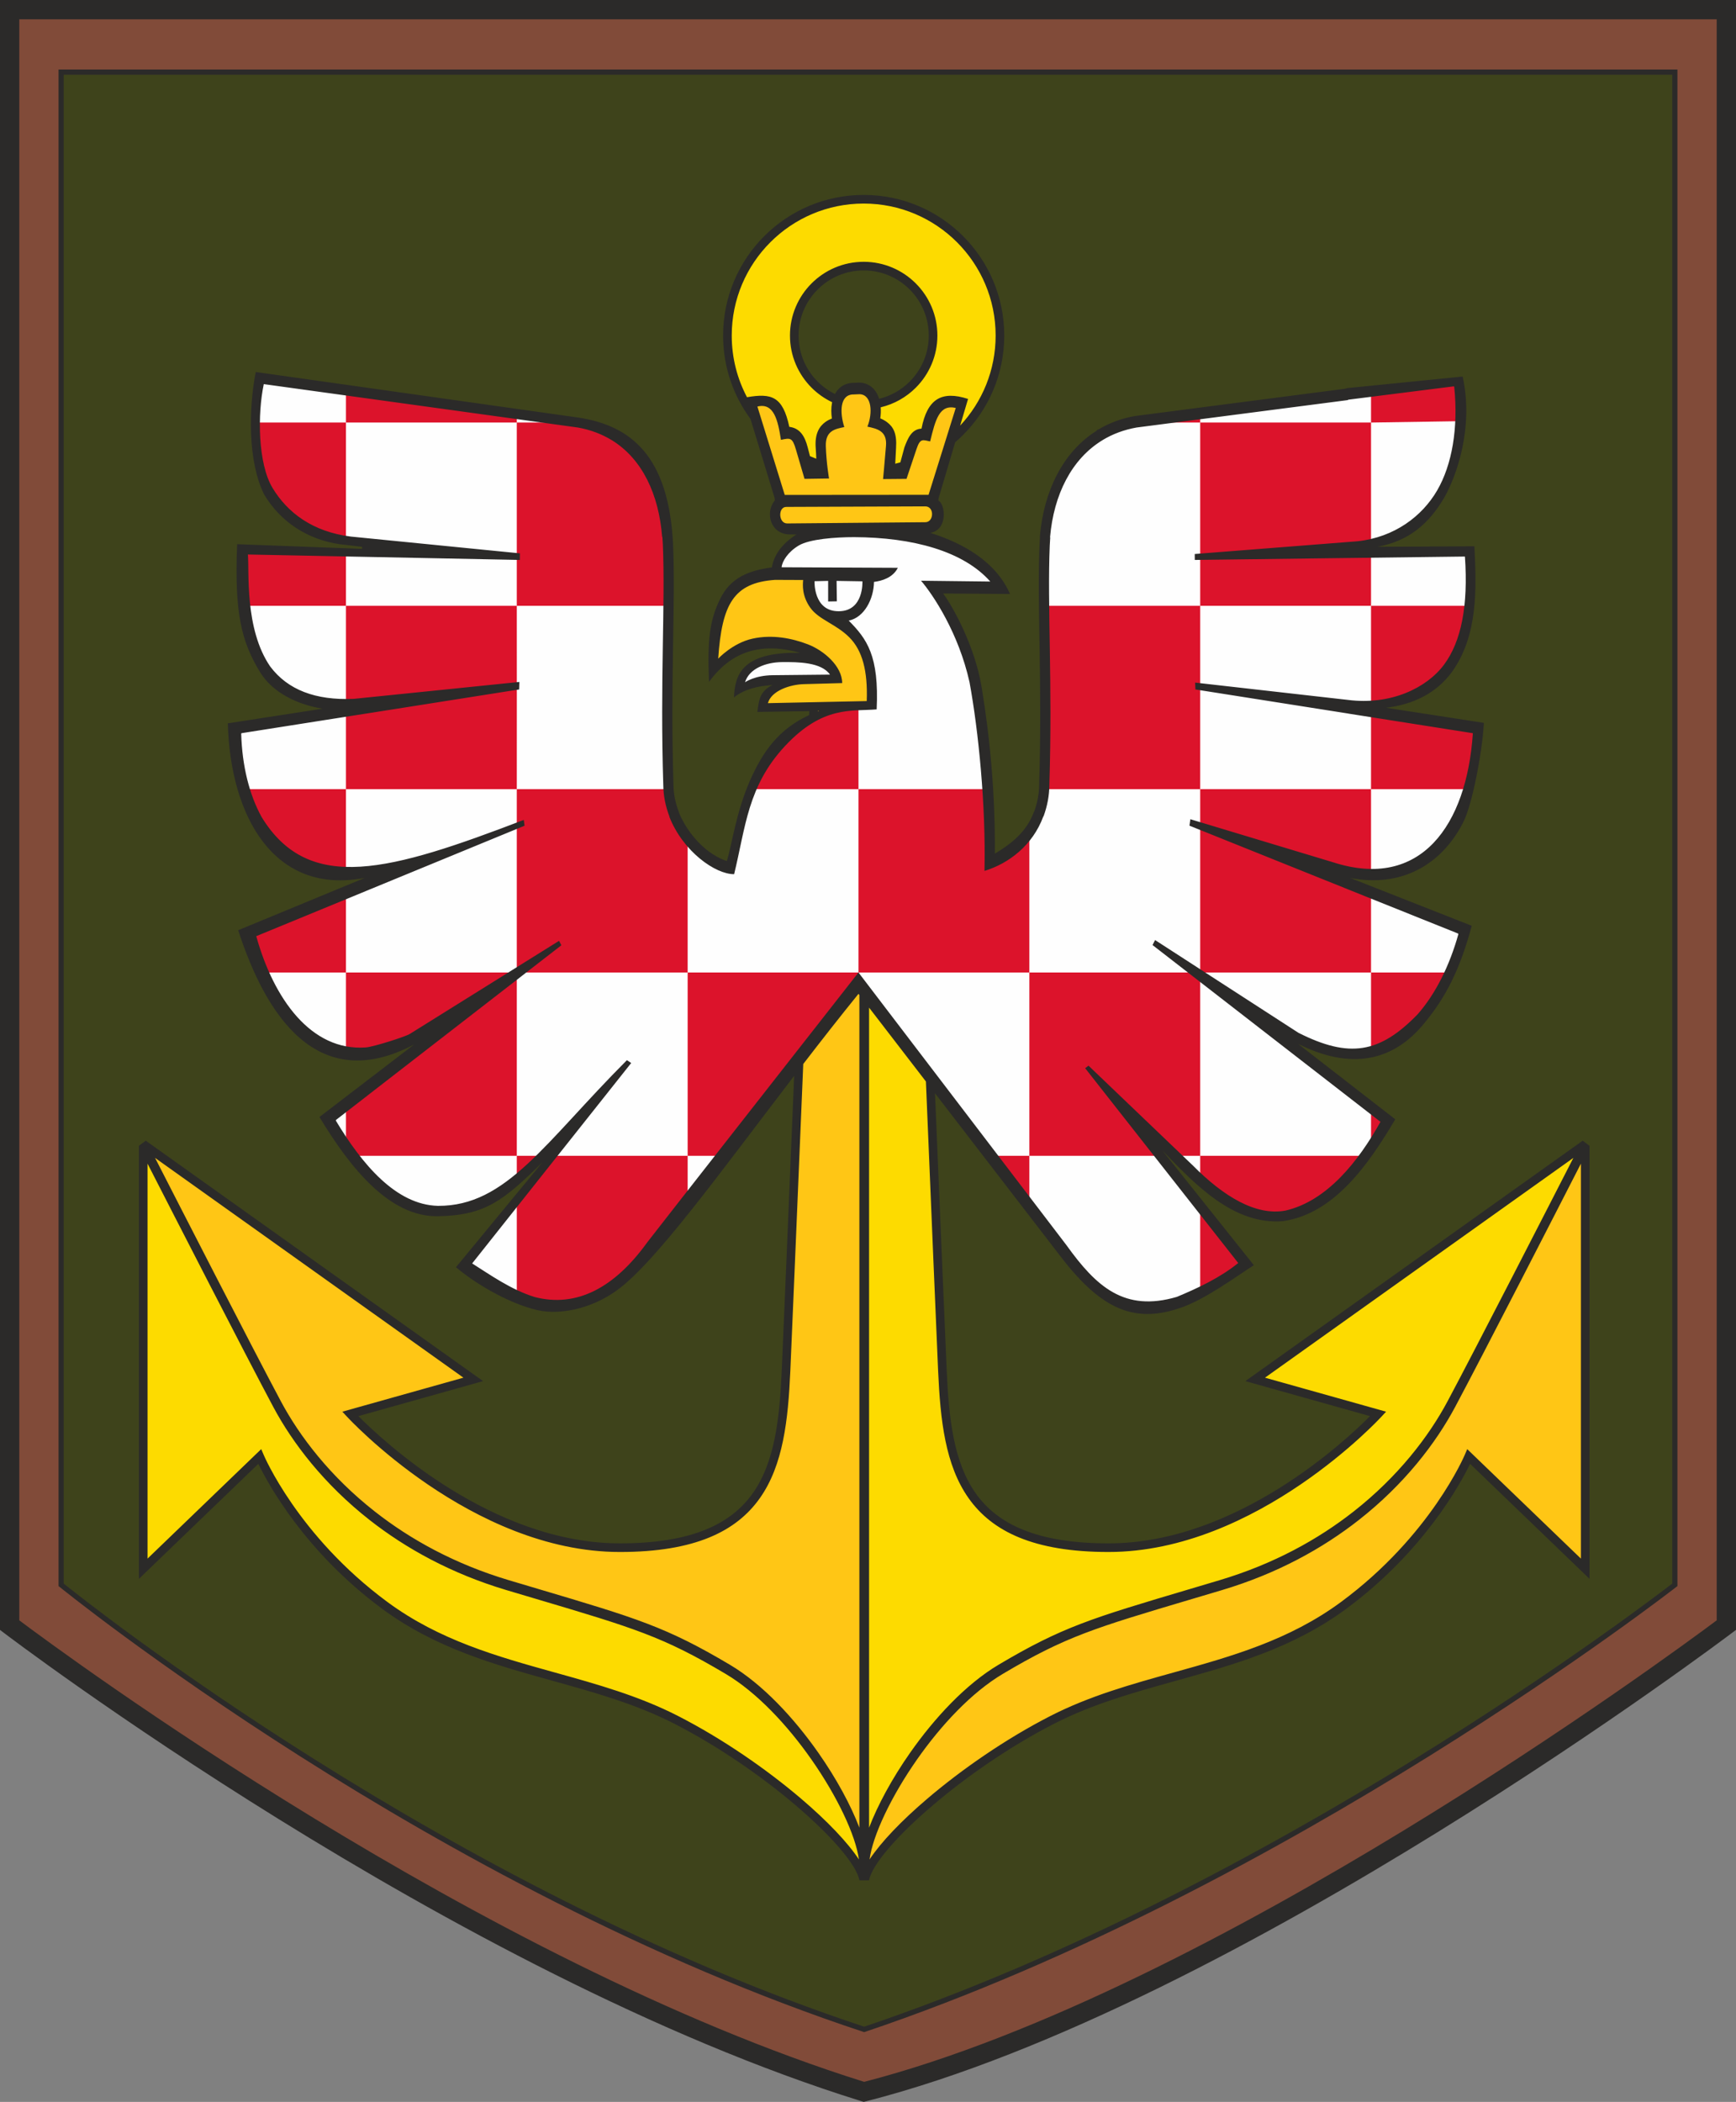
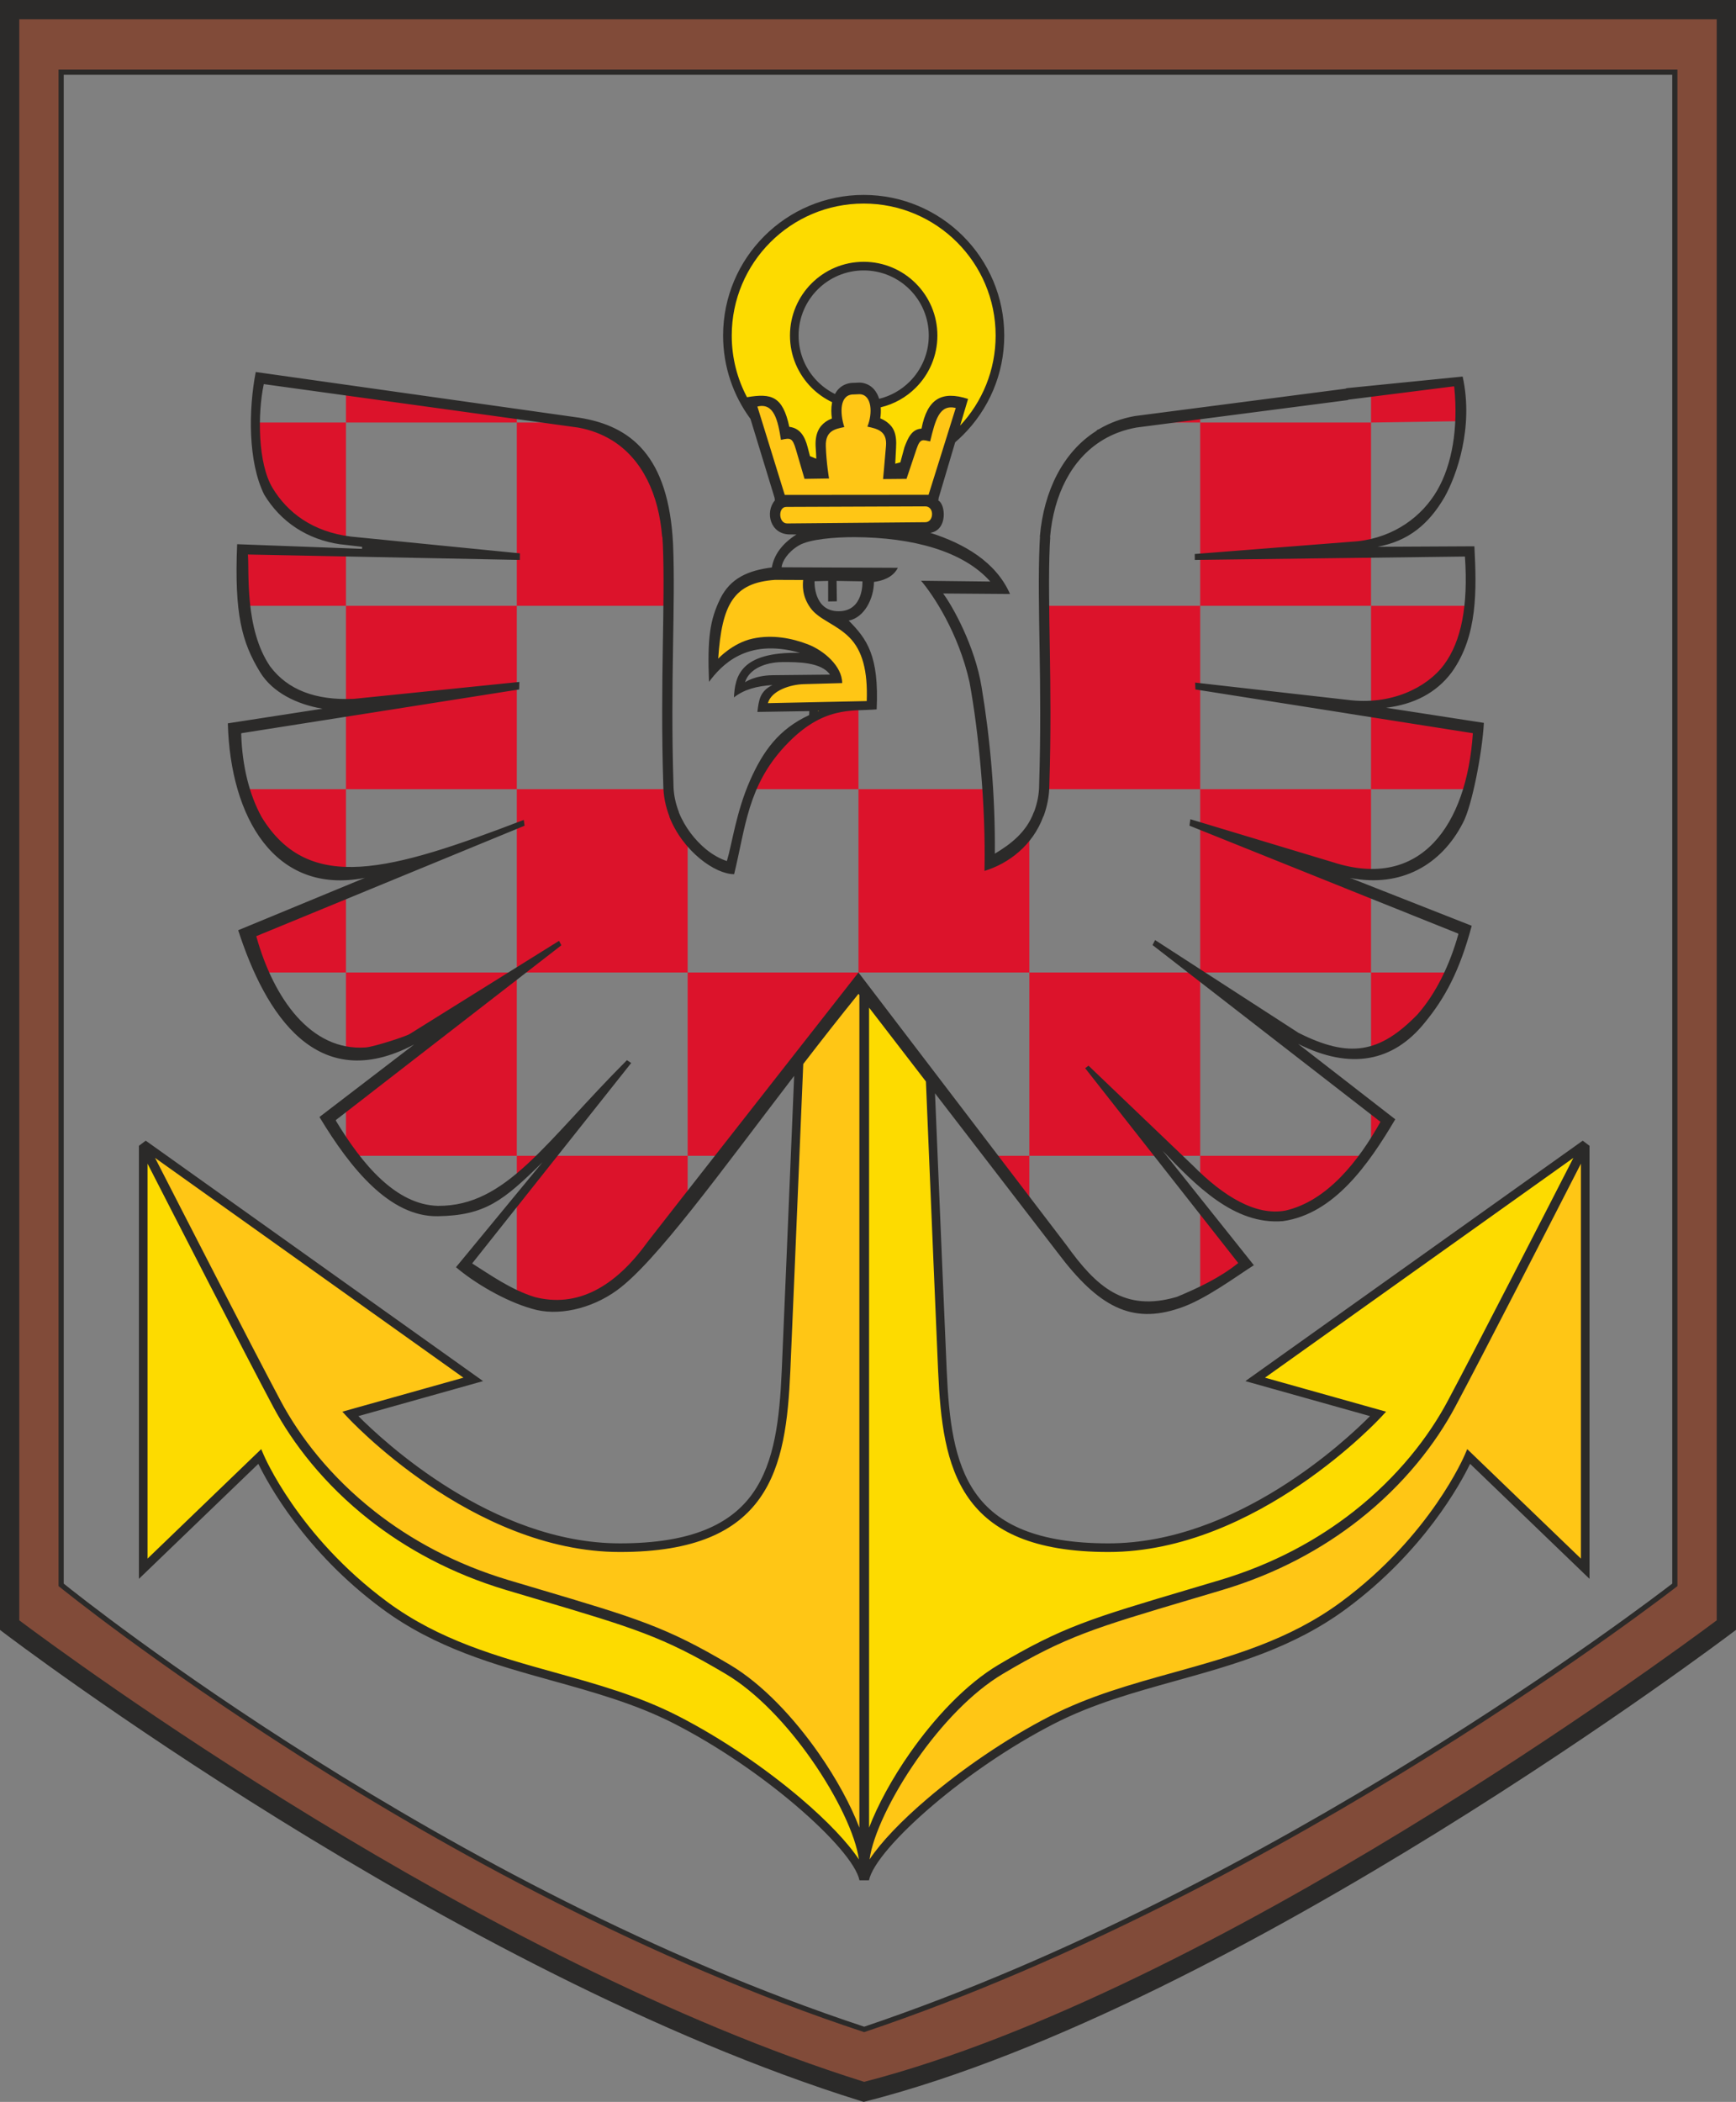
<svg xmlns="http://www.w3.org/2000/svg" xml:space="preserve" width="160.601mm" height="194.383mm" version="1.1" style="shape-rendering:geometricPrecision; text-rendering:geometricPrecision; image-rendering:optimizeQuality; fill-rule:evenodd; clip-rule:evenodd" viewBox="0 0 16060.14 19438.31">
  <rect x="0" y="0" width="16060.14" height="19438.31" fill="#808080" stroke="none" />
  <defs>
    <style type="text/css">
   
    .fil2 {fill:#FEFEFE;fill-rule:nonzero}
    .fil6 {fill:#2B2A29;fill-rule:nonzero}
    .fil5 {fill:#FDDB00;fill-rule:nonzero}
    .fil4 {fill:#FFC615;fill-rule:nonzero}
    .fil3 {fill:#DC132B;fill-rule:nonzero}
    .fil1 {fill:#814B39;fill-rule:nonzero}
    .fil0 {fill:#3E431B;fill-rule:nonzero}
   
  </style>
  </defs>
  <g id="Kresba">
    <g id="_153._x0020_žpr">
-       <path id="zelená_x0020_5747" class="fil0" d="M7990.02 19062.98c2933.27,-1077.13 5485.23,-2535.57 7769.39,-4261.81l-40.01 -14408.67 -7742.61 -20.02 -7622.88 -19.82 0 14482.61c2298.19,1708.45 4801.66,3168.41 7636.11,4227.71z" />
      <path id="hnědá_x0020_4705" class="fil1" d="M7994.83 18767.96c3911.99,-1317.46 7499.52,-4111.51 7499.52,-4111.51l0 -13989.64 -14928.79 0 0 13989.64c0,0 3439.77,2794.05 7429.27,4111.51zm-7905.59 -3738.86l0 -14939.86 15881.66 0 0 14939.86c0,0 -4635.72,3368.2 -7978.4,4316.6 -3548.65,-1159.89 -7903.26,-4316.6 -7903.26,-4316.6z" />
-       <path id="Bílá" class="fil2" d="M7941.82 9091.09l-1910.21 2438.5c-303.02,420.82 -694.86,621.26 -1084.08,521.17 -220.98,-68 -474.79,-252.59 -632.22,-351.5l749.95 -959.51 -48.45 -51.01c-325.02,338 -613.19,518.32 -986.74,515.91 -388.54,-9.83 -741.12,-453.43 -983.14,-855.7 -1.59,-2.33 729.27,-560.95 919.76,-734.43l-39.2 -59.72c-62.79,34.86 -374.11,172.71 -565.14,191.75 -252.01,17.47 -480,-113.54 -649.22,-301.65 -207.07,-230.73 -401.14,-720.66 -422.21,-807.77l1277.15 -549.06 -6.2 -40.43c-542.65,110.56 -915.55,-19.75 -1180.5,-451.88 -114.81,-207.92 -197.66,-555 -206.8,-853.03l1051.63 -193.73c-344.26,-28.34 -610.12,-140.44 -772.02,-357.1 -238.25,-347.84 -193.66,-947.6 -207.71,-1101.45l1171 13.81 3 -81.36 -194.11 -21.04c-351.45,-44.09 -608.2,-251.74 -746.54,-479.62 -138.28,-228.13 -129.47,-740.17 -71.13,-1014.85l2968.28 405.6c170.52,23.29 239.3,54.24 411.78,172.14 172.49,117.89 375.49,509.97 388.66,942.98 23.55,555.25 -34.54,1263.35 -4.18,2224.63 -6.73,217.79 105.77,422.74 304.88,627.17 111.73,92.1 197.74,157.26 284.5,156.92 106.34,-435.14 97.32,-785.85 443.53,-1157.08 351.77,-377.13 631.57,-347.14 859.2,-366.94 23.35,-496.37 -142.74,-629.38 -311.4,-799.85 -245.42,15.09 -314.26,-319.55 -267.9,-411.55l-302.75 -2.36c4.49,-54.24 44.06,-235.25 169.25,-291.29 100.47,-59.82 416.01,-114.34 589.31,-114.34 542.95,2.16 1132.98,190.99 1312.05,550.9l-603.26 -2.19c112.22,131.37 256.98,387.53 358.32,842.63 83.21,451.92 165.08,1075.41 151.52,1677.94 341.88,-106.3 504.04,-443.16 508.36,-694.97 23.92,-762.29 -17.95,-1530.16 5.87,-2295.25 34.28,-391.97 203.63,-769.96 490.75,-944.27 71.97,-51.01 288.77,-119.65 316.79,-124.67l1988.77 -257.57 1011.35 -110.65c96.84,439.02 -70.36,892.51 -149.82,1029.24 -138.11,237.69 -368.98,432.21 -712,470.09l33.04 72.71 943.37 2.48c-0.99,161.29 54.95,732.12 -192.3,1055.46 -161.16,215.8 -390.1,339.93 -774.27,360.26l-6.24 45.03 1046.69 170.03c-11.54,259.99 -106.19,1603.33 -1305.63,1291.2l-2.24 84.75 1178.64 494.71c-78.88,282.54 -228.02,618.46 -399.51,811.97 -349.1,358 -651.01,426.64 -1122,188.93l-143.58 -69.32 -23.41 46.25 981.58 781.56c-201.34,361.02 -560.77,777.39 -949.31,865.01 -269.72,48.35 -567.3,-106.12 -853.59,-394.9l-316.08 -294.96 -57.49 41.9 858.85 1096.96c-166.32,134.94 -429.49,279.39 -626.85,361.67 -486.03,142.61 -771.84,-96.74 -1047.72,-480.46l-1900.68 -2474.8zm-196.5 -2809.69c-48.93,-104.51 -126.95,-207.03 -432.12,-201.61 -276.97,4.94 -424.96,56.39 -464,283.04 129.39,-77.74 333.03,-91.98 896.12,-81.43z" />
      <g>
        <path id="červená_x0020_1795" class="fil3" d="M6361.57 10688.74l-1256.03 0 -324.55 411 0 888.17c53.74,25.3 108.73,47.9 166.54,62.85 443.67,114.75 804.05,-150.31 1084.08,-521.17 95.81,-126.9 191.67,-231.54 329.96,-409.67l0 -431.18zm4741.74 473.09l0 797.21c124.79,-60.68 307.95,-188.51 413.76,-274.36l-413.76 -522.85zm1580.42 -913.04l0 359.26c30.71,-48.73 123.31,-188.29 150.96,-237.38l-150.96 -121.88zm-7902.74 439.95l0 216.64c58.55,-49.08 175.84,-158.09 235.82,-216.64l-235.82 0zm-835.01 -1049.61l-745.37 581.77 0 376.78 66.02 91.06 1514.36 0 0 -1695.18 -1580.38 0 0 742.41c57.83,11.07 126.42,13.67 189.41,9.02 157.42,3.69 341.86,-99.21 499.13,-186.57l56.83 80.71zm-745.37 -1382.41l-910.75 372.04c0,37.42 118.37,316.08 140.24,364.8l770.51 0 0 -736.84zm9483.12 736.84l0 733.88c143.85,-42.09 301.38,-142.26 450.06,-294.67 97.26,-109.81 209.56,-293.02 277.87,-439.21l-727.93 0zm-320.76 -876.99l2.24 -84.75c125.98,40.68 211.05,58.77 318.52,59.62l0 -793.22 -1580.42 0c0,563.17 0,741.75 0,1695.34l1580.42 0 0 -742.69 -320.76 -134.3zm-9162.36 -818.35l-934.27 0c28.95,93.53 71.59,218.85 115.03,297.54 193.58,315.74 488.53,470.61 819.24,480.93l0 -778.47zm6322.16 3390.52l-343.76 0 343.76 446.58 0 -446.58zm1580.54 0l0 219.32c265.57,249.5 533.25,372.2 782.07,327.62 274.3,-62.14 566.59,-305.43 746.48,-546.94l-1528.55 0zm-1580.54 -1695.18l0 1695.18 1217.84 0c-111.24,-176.09 -39.86,-148.5 141.57,0l221.13 0 0 -1695.18 -1580.54 0zm-1580.76 -1695.34l0 -768.51c-190.45,8.75 -456.63,50.45 -725.44,338.65 -122.57,131.54 -197.4,294.43 -256.28,429.86l981.72 0zm0 1695.34l1580.76 0 0 -1292.67c-111.9,137.95 -210.44,215.61 -362.29,261.81 5.73,-244.69 -5.08,-412.47 -22.21,-664.48l-1196.26 0 0 1695.34zm-1222.43 1695.18l457.09 -613.26 765.15 -984.39 0.19 -97.53 -1580.44 0 0 1695.18 192.43 0 165.58 0zm-1938.59 -3390.52c0,479.48 0,1048.77 0,1695.34l1580.58 0 0 -1228.84c-116.22,-133.03 -168.57,-291.37 -179,-466.5l-1401.58 0zm0 -1695.49l-1580.38 0c0,602.76 0,1108.72 0,1695.49l1580.38 0c0.78,-565.24 0,-1130.28 0,-1695.49zm7902.74 1695.49l902.14 0c14.91,-48.64 109.57,-557.6 84.97,-557.6l-987.11 -167.78 0 725.38zm-1580.42 -1695.49l-1439.4 0c6.08,552.18 16.39,1137.06 4.29,1695.49l1435.11 0c0,-662.75 0,-1067.15 0,-1695.49zm1580.42 0l0 921.22c299.29,-18.4 576.36,-164.63 707.57,-340.07 101,-135.46 180.2,-353.27 205.23,-581.15l-912.8 0zm0 -1695.16l-1580.42 0c0,2187.61 0,469.63 0,1695.16l1580.42 0c0,-581.44 0,-1064.5 0,-1695.16zm-9483.12 0l-832.4 0c-2.51,224.35 30.83,481.91 118.63,626.68 132.44,218.23 386.98,407.54 713.77,460.54l0 -1087.22zm0 1695.16l0 -494.07 -954.14 -18.21c7.48,80.87 -0.5,304.02 23.62,512.28l930.52 0zm1580.38 -1695.16c0,610.24 0,1134.82 0,1695.16l1400.26 0c2.34,-205.43 3.48,-401.14 -3.84,-574.62 -17.44,-380.79 -172.37,-747.22 -309.81,-874.31 -137.43,-127.09 -244.75,-199.67 -521.4,-246.23l-565.21 0zm-1580.38 -298.73l0 298.73 1580.38 0 0 -73.47 -1580.38 -225.26zm7902.7 298.73l0 -80.42 -411.15 52.56 -1.14 27.86 412.29 0zm1580.42 -285.75l0 285.75 825.99 -12.68c5.56,-104.92 -2.25,-244.56 -13.55,-358.62 -2.01,-11.99 -743.35,81.13 -812.44,85.55z" />
      </g>
      <path id="žlutá_x0020_123" class="fil4" d="M14665.18 10596.3c0,0 -918.09,1796 -1237.4,2394.6 -319.14,598.79 -997.7,1336.99 -2135.11,1676.28 -1137.58,339.29 -1396.91,399.03 -2035.29,778.32 -638.62,378.89 -1237.24,1376.77 -1257.2,1796l39.97 37.32c183.85,-341.75 923.75,-979.36 1696.04,-1374.64 858.11,-438.88 1855.81,-438.88 2693.89,-1057.46 838.13,-618.64 1157.44,-1376.77 1157.44,-1376.77l1077.66 1037.48 0 -3911.13zm-7510.04 -5291.81l325.09 11.56c-3.57,44.27 -13.46,182.28 66.5,294.33 78.32,109.59 235.25,139.99 357.87,262.39 122.63,122.12 162.38,363.62 152.23,640.76l-66.64 4.5c-136.23,8.21 -290.1,16.19 -465.26,108.46l4.17 -100.42 -467.23 11.11c-2.27,-153.64 197.73,-255.59 322.12,-258.42 124.39,-2.84 298.92,-17.13 350.84,-18.7 -0.5,-157.95 -134.83,-205.54 -280.14,-261.41 -146.86,-56.39 -308.3,-85.59 -492.83,-44.55 -183.63,40.85 -358.57,228.38 -358.57,228.38 7.81,-656.67 169.21,-851.26 551.85,-877.99zm238.22 4486.74c-55.16,1322.83 -105.7,2528.28 -121.52,2885.2 -40.02,898.27 -179.77,1636.43 -1536.73,1636.43 -1356.9,0 -2494.38,-1237 -2494.38,-1237l1137.48 -319.31 -3053.04 -2175.25c0,0 917.91,1796.02 1237.22,2394.62 319.25,598.78 997.65,1336.94 2135.06,1676.22 1137.47,339.29 1396.97,399.09 2035.53,778.16 638.61,379.28 1237.23,1377.15 1257.21,1796l0 -8072.23 -48.37 -62.98 -548.46 700.14zm1226.32 -5149.34c66.91,36.24 53.99,229.49 -23.75,227.48l-1349.18 18.14c-84.71,1.66 -91.86,-229.42 -16.85,-242.79l-273.23 -914.21c203.19,-91.92 275.68,95.15 303.74,276.45 86.92,-18.9 108.48,-9.41 141.48,103.23l68.71 213.84 128.9 4.52c0,0 5.47,-74.31 0.65,-230.69 -4.47,-145.11 70.9,-170.57 152.44,-188.04 -42.84,-134.22 13.54,-311.87 144.51,-309.57l52.33 -2.3c116.89,1.97 188.45,183.23 138.52,305.3 94.02,19.81 164.77,52.17 153.54,188.53 -13.96,170.07 -3.32,268.57 -3.32,268.57l119.94 -9.7 69.12 -208.25c34.27,-102.82 78.65,-147.14 147.37,-133.05 49.09,-202.24 112.31,-345.94 316.22,-272.47l-271.14 905.01z" />
      <path id="žlutá_x0020_108" class="fil5" d="M8092.55 3736.98c305.8,-49.04 539.59,-314.2 539.59,-633.8 0,-354.65 -287.53,-642.19 -641.95,-642.19 -354.67,0 -642.15,287.54 -642.15,642.19 0,273.42 171.1,506.99 412.13,599.5 -25.55,61.07 -29.14,139.6 -7.58,207.14 -81.54,17.47 -156.91,42.93 -152.44,188.04 3.17,102.93 1.89,170.29 0.64,204.32 -54.18,-17.58 -106.8,-38.63 -157.48,-63.08l-41.42 -128.91c-33,-112.64 -54.56,-122.13 -141.48,-103.23 -28.06,-181.3 -100.55,-368.37 -303.74,-276.45l46.98 157.26c-171.52,-215.31 -274.08,-487.96 -274.08,-784.59 0,-696.27 564.39,-1260.59 1260.62,-1260.59 696.03,0 1260.55,564.32 1260.55,1260.59 0,393.2 -180.17,744.35 -462.41,975.48l102.49 -341.78c-203.91,-73.47 -267.13,70.23 -316.22,272.47 -68.72,-14.09 -113.1,30.23 -147.37,133.05l-53.68 161.72c-44.65,14.23 -90.36,26.05 -137.01,35.3 -2.32,-37.34 -5.25,-123.38 4.95,-247.64 11.23,-136.36 -59.52,-168.72 -153.54,-188.53 20.82,-50.9 20.51,-112.08 4.6,-166.27zm511.05 6215.79c52.52,1258.36 99.68,2381.35 114.92,2723.66 39.82,898.27 179.54,1636.43 1536.49,1636.43 1356.97,0 2494.38,-1237 2494.38,-1237l-1137.41 -319.31 3053.2 -2175.25c0,0 -918.09,1796.02 -1237.4,2394.62 -319.14,598.78 -997.7,1336.94 -2135.11,1676.22 -1137.58,339.29 -1396.91,399.09 -2035.29,778.16 -638.62,379.28 -1237.24,1377.15 -1257.2,1796l0 -8059.22 603.42 785.69zm-7278.43 643.53c0,0 917.91,1796 1237.22,2394.6 319.25,598.79 997.65,1336.99 2135.06,1676.28 1137.47,339.29 1396.97,399.03 2035.53,778.32 638.61,378.89 1237.23,1376.77 1257.21,1796l-43.76 30.48c-190.05,-343.34 -925.24,-975.13 -1692.28,-1367.8 -858.33,-438.88 -1855.98,-438.88 -2694.11,-1057.46 -838.13,-618.64 -1157.38,-1376.77 -1157.38,-1376.77l-1077.49 1037.48 0 -3911.13z" />
      <path id="černá" class="fil6" d="M-0 15029.1l0 -15029.1 16060.14 0 0 15073.19 -35.91 27.02c-13.2,9.93 -4565.35,3451.38 -8009.77,4331.94l-24.13 6.16 -24.32 -7.56c-3790.34,-1179.72 -7918.46,-4321.47 -7930.45,-4330.54l-35.56 -26.91 0 -44.2zm7994.86 3713.64c3797.65,-1280.94 7277.37,-3944.87 7475.57,-4097.93l0 -13954.08 -14880.95 0 0 13954.37c190.32,153.12 3532.77,2816.78 7405.38,4097.64zm7514.07 -4067.42c-10.41,8.06 -3590.66,2796.49 -7506.53,4115.25l-7.6 2.55 -7.45 -2.45c-3993.54,-1318.79 -7426.75,-4107.57 -7436.74,-4115.63l-8.97 -7.24 0 -14024.91 14976.63 0 0 14025.19 -9.34 7.24zm-15330.45 -14496.84l0 14806.31c405.06,303.83 4259.56,3153.6 7816.09,4268.07 3236.44,-837.38 7458.9,-3948.37 7887.09,-4267.96l0 -14806.42 -15703.18 0zm12291.78 7940c0.74,0 1.82,0.74 2.5,0.74 -5.68,0.34 -11.07,0.92 -11.59,0.92 -0.74,0.16 2.34,-1.08 9.09,-1.66zm-4337.05 -4430.33c108.79,-26.51 206.01,-82.61 282.66,-159.27 108.96,-108.96 176.38,-259.49 176.38,-425.7 0,-166.4 -67.41,-317.03 -176.35,-426.01 -108.87,-108.92 -259.41,-176.29 -425.71,-176.29 -166.32,0 -316.89,67.42 -425.87,176.4 -108.98,108.99 -176.39,259.58 -176.39,425.9 0,166.33 67.37,316.87 176.27,425.73 46.56,46.55 100.73,85.51 160.49,114.88 9.57,-17.93 21.59,-34.88 36.52,-49.81 36.77,-36.59 88.13,-54.42 138.62,-53.56l0.58 0 51.75 -2.27c49.99,0.85 100.1,23.88 133.3,61.91 22.91,26.23 38.08,56.88 47.75,88.09zm-435.14 31.27c-70.9,-33.68 -135.09,-79.25 -189.97,-134.11 -123.54,-123.5 -199.95,-293.99 -199.95,-482.13 0,-188.33 76.35,-358.87 199.77,-482.3 123.43,-123.43 293.94,-199.78 482.27,-199.78 188.12,0 358.62,76.42 482.11,199.97 123.39,123.43 199.73,293.91 199.73,482.11 0,188.22 -76.35,358.69 -199.76,482.1 -87.88,87.88 -199.65,151.91 -324.69,181.48 2.63,34.43 0.96,68.78 -3.91,102.26 20.9,8.74 41.78,19.42 62.83,35.3 56.91,43.59 92.09,101.58 82.96,239.7 -3.62,54.35 -4.3,102.42 -7.51,144.56 16,-3.93 31.87,-8.18 47.61,-12.73l37.19 -138.07c33.02,-88.87 68.71,-169.17 158.32,-173.82 53.34,-275.38 185.95,-353.57 430.64,-274.71l-73.27 246.75c203.7,-218.08 328.41,-510.9 328.41,-832.82 0,-337.1 -136.65,-642.26 -357.52,-863.14 -220.91,-220.92 -526.11,-357.56 -863.14,-357.56 -337.11,0 -642.31,136.63 -863.21,357.52 -220.89,220.88 -357.52,526.06 -357.52,863.18 0,205.96 51.04,400 141.15,570.19 226.07,-38.42 330.61,-9.93 391.36,273.97 99.25,12.31 143.68,87.45 169.72,188.11l21.4 82.76c19.22,8.58 38.71,16.68 58.44,24.28 -0.92,-25.17 -1.72,-54.75 -5.22,-99.88 -10.15,-131.55 33.38,-200.44 91.36,-241.46 19.98,-14.14 39.27,-23.39 58.17,-30.87 -6.42,-47.16 -8,-95.5 1.08,-144.93l1.15 -5.93zm6927.22 7042.06c-225.83,441.13 -898.38,1753.08 -1162.45,2248.12 -179.37,336.55 -470.61,716.4 -890.69,1046.21 -336.83,264.44 -756.61,496.97 -1268.11,649.55l-266.94 79.34c-912.79,270.97 -1178.37,349.83 -1759.46,695.08 -289.94,172.02 -572.24,474.96 -794.18,792 -240.06,342.96 -408.62,700.15 -439.07,924.2 103.98,-157.74 294.57,-357.75 536.66,-563.71 316.28,-269.07 722.07,-551.05 1137.06,-763.46 363.13,-185.72 748.84,-293.07 1137.06,-401.11 532.64,-148.23 1070.12,-297.82 1551.23,-652.92 829.36,-612.17 1143.58,-1358.26 1144.5,-1360.41l22.74 -53 1051.65 1012.44 0 -3652.33zm-6674.21 6627.35c-29.46,-147.01 -260.16,-412.67 -593.36,-696.13 -311.98,-265.4 -712.23,-543.56 -1121.65,-753.15 -355.67,-181.86 -737.71,-288.18 -1122.18,-395.17 -539.77,-150.21 -1084.41,-301.77 -1577.53,-665.72 -716.82,-529.1 -1057.91,-1158.95 -1146.36,-1341.29l-1104.72 1063.69 0 -4004.76 62.95 -47.41 3120.79 2223.51 -1153.36 323.77c223.12,225.02 1236.59,1176.8 2419.45,1176.8 663.33,0 1027.49,-178.04 1229.65,-464.38 203.71,-288.55 247.63,-691.22 267.35,-1133.87 15.31,-345.39 62.41,-1468.07 114.86,-2725.32 -687.78,897.91 -1281.66,1723.95 -1639.5,1983.3 -240.2,174.39 -552.37,242.38 -784.96,170.82 -250.02,-69.98 -536.31,-240.77 -704.05,-384.46l800.12 -970.35c-360,353.02 -527.63,492.21 -969.16,498.85 -441.72,6.92 -804.03,-436.54 -1094.06,-917.53l876.15 -670.72c-899.88,476.16 -1376.76,-280.39 -1627.86,-1056.61l1171.86 -484.22c-836.33,163.16 -1245.06,-564.1 -1267.71,-1429.02l875.93 -135.44c-233.78,-38.95 -461.68,-147.6 -578.08,-338.62 -168.46,-276.23 -238.77,-536.64 -211.82,-1182.58l1155.8 43.01c-1.82,-0.67 1.75,-18.14 0.17,-18.88l-202.01 -23.55 -2.34 0c-300.58,-44.09 -546.29,-203.67 -700.52,-457.82 -151.91,-304.11 -146.34,-787.75 -79.04,-1135.26l2990.73 422.24c481.48,75.52 828.99,355 870.01,1168.33 23.95,566.83 -26.2,1265.55 3.75,2220.75l0 3.41c0.74,89.6 18.56,172.61 49.09,251.66 1.24,2.67 0.74,4.26 1.42,7.16 55.33,137.61 150.14,257.33 249.74,339.45 68.15,56.01 138.45,91.88 193.96,109.57 48.4,-159.57 86.02,-455.49 215.06,-746.77 118.87,-267.94 264.12,-472.47 546.04,-602.9l1.53 -36.75 -480.45 7.5c13.22,-103.67 19.8,-190.26 139.54,-248.78 -146.34,9.83 -262.49,40.86 -356.35,114.58 9.75,-191.52 55.27,-424.4 611.42,-412.09 -501.51,-144.19 -734.4,125.12 -842.22,268.06 -15.2,-401.93 7.16,-569.15 102.77,-766 94.42,-194.52 261.83,-263.98 478.54,-292.02 20.32,-114.4 91.02,-217.55 228.06,-305.01l-64.97 -0.34c-176.65,-2.89 -228.63,-202.92 -135.11,-315.05l-2.5 -23.32 -223 -729.81c-159.16,-215.74 -253.27,-482.4 -253.27,-771.01 0,-359.13 145.57,-684.26 380.9,-919.58 235.35,-235.34 560.49,-380.9 919.61,-380.9 359.04,0 684.18,145.57 919.54,380.94 235.31,235.33 380.9,560.44 380.9,919.54 0,359.02 -145.6,684.09 -380.93,919.39 -23.48,23.48 -47.85,46.06 -73.06,67.69l-152.92 514.99 -2.67 23.89c65.67,32.46 89.95,271.81 -74.26,298.59 313.23,99.59 607.17,269.15 737.29,565.58l-619.1 -4.65c85.29,112.47 294.8,485.46 356.36,867.07 78.21,468.84 127.12,1003.89 122.12,1538.96 149.35,-89.03 293.21,-200.43 360.84,-384.23 0.92,-2.67 2.9,-3.91 3.75,-6.58 28.78,-78.77 44.83,-160.49 45.35,-241.85l0 -3.23c30.01,-955.55 -20.16,-1653.24 3.74,-2219.9 1.08,-22.99 2.16,-46.36 3.74,-70.65 0,-2.49 -1.02,-5 -0.84,-7.32l0 -2.33 0.5 -2.15c36.27,-413.17 212.23,-775.27 520.81,-970.53l1.77 -1.8 8.56 -8.92 14.99 -6.08c99.25,-58.72 210.24,-99.92 332.52,-121.54l1.77 -0.51 2.49 0 1942.57 -252.19c5.52,-2.15 10.5,-4.81 16.59,-5.55l0.49 0 1068.19 -106.92c104.58,473.15 -57.83,918.27 -166.15,1112.63 -147.04,253.25 -335.72,409.41 -622.17,461.73l897.04 -4.65c20.49,402.85 32.64,827.07 -209.72,1165.1 -142.04,190.44 -349.8,296.95 -607.36,328.05l904.87 139.94c-14.97,274.82 -110.83,773.84 -195.1,926.76 -199.12,386.28 -569.48,598.1 -1037.65,508.17l5.74 2.83c-5.9,-1.93 -9.09,-1.59 -13.91,-2.15 4.44,0.56 8.91,1.81 13.91,3.23l0 -1.08 6.24 2.16c0.34,0.17 0.57,0.34 0.9,0.51 0.52,0.16 0.92,-0.34 1.42,0l2.85 1.59 2.89 1.08 0.34 0.57 1099.79 432.79c-112.13,419.25 -248.26,669.67 -435.87,897.39 -291.78,361.07 -685.88,437.96 -1170.43,194.68l898.96 697.53c-249.52,422.06 -567.91,874.67 -1038.73,941.64 -452.77,37.78 -808.85,-333.79 -1114.2,-651.62l844.88 1059.38c-151.33,95.16 -454.19,321.31 -686.56,396.6 -444.95,152.08 -751.94,-12.88 -1126.57,-509.92l-1136.7 -1476.54c49.74,1191.27 93.56,2233.83 108.25,2563.91 19.62,442.65 63.49,845.32 267.16,1133.87 202.13,286.35 566.28,464.38 1229.6,464.38 1182.92,0 2196.35,-951.78 2419.45,-1176.8l-1153.29 -323.77 3120.95 -2223.51 62.95 47.41 0 4004.75 -1104.89 -1063.69c-88.46,182.33 -429.6,812.2 -1146.42,1341.3 -493.07,363.93 -1037.68,515.5 -1577.39,665.7 -384.49,107.01 -766.51,213.33 -1122.1,395.19 -409.5,209.6 -809.82,487.77 -1121.8,753.18 -333.18,283.44 -563.81,549.1 -593.18,696.1l-88.21 0zm-519.97 -7549c-54.45,1305.59 -104,2487.71 -119.54,2838.31 -20.29,455.61 -66.28,871.18 -281.67,1176.27 -216.94,307.28 -601.18,498.34 -1294.79,498.34 -1374.31,0 -2520.2,-1246.2 -2523.52,-1249.78l-44.43 -47.81 1120.25 -314.47 -2852.73 -2032.52c224.56,438.75 898.06,1752.81 1162.77,2249.05 174.86,327.97 459.16,698.54 869.88,1020.99 329.56,258.73 740.49,486.31 1241.49,635.75l266.94 79.43c920.14,273.19 1188.1,352.76 1777.48,702.63 300.18,178.28 590.98,489.9 818.74,815.28 166.17,237.38 299.22,483.15 378.32,690.78l0 -7700.15 -8.29 -10.77c-174.03,214.69 -344.97,433.15 -510.9,648.67zm608.96 -521.29l0 7583.52c79.1,-207.63 212.14,-453.39 378.3,-690.75 227.76,-325.39 518.57,-637.01 818.75,-815.29 589.38,-349.97 857.18,-429.49 1778.04,-702.87l266.14 -79.19c501.03,-149.45 912.01,-377.04 1241.62,-635.81 410.71,-322.43 695,-692.97 869.8,-1020.93 264.71,-496.23 938.32,-1810.29 1162.93,-2249.04l-2852.86 2032.51 1120.17 314.47 -44.43 47.81c-3.32,3.58 -1149.13,1249.78 -2523.52,1249.78 -693.6,0 -1077.82,-191.06 -1294.74,-498.34 -215.35,-305.1 -261.29,-720.66 -281.48,-1176.27 -14.97,-336.51 -61.17,-1436.42 -112.94,-2676.63l-525.78 -682.97zm-473.22 -2743.31l-0.17 4.04 11.19 -4.21 -11.02 0.17zm-5039.52 6434.37c-264.06,-495.03 -936.47,-1806.94 -1162.27,-2248.09l0 3652.29 1051.48 -1012.44 22.74 53.01c0.92,2.15 315.08,748.24 1144.44,1360.41 481.16,355.12 1018.67,504.7 1551.37,652.94 388.2,108.03 773.94,215.38 1137.14,401.09 414.92,212.4 820.63,494.37 1136.91,763.43 242.17,206.02 432.84,406.1 536.85,563.88 -30.4,-224.05 -198.99,-581.32 -439.11,-924.35 -221.93,-317.05 -504.23,-619.97 -794.16,-791.99 -581.07,-345.14 -846.82,-424.05 -1758.9,-694.84l-267.74 -79.58c-511.45,-152.56 -931.18,-385.07 -1267.98,-649.49 -420.09,-329.82 -711.33,-709.71 -890.77,-1046.27zm5151.2 -6770.81c-79.22,-114.74 -293.54,-117.24 -444.53,-115.65 -151.01,1.48 -303.09,60.88 -341.45,186.19 0,0 88.52,-63.4 257.17,-65.15l528.81 -5.39zm-142.93 -863.78c0,0 -13.23,278.22 223.12,277.71 235.04,-0.23 219.66,-276.64 219.66,-276.64l-238.79 -3.97 2.33 188.84 -80.52 1.43 0 -190.27 -125.8 2.9zm-365.9 -12.33c-382.64,26.74 -491.13,223.98 -525.41,728.51 0,0 132.61,-143.85 316.24,-184.71 184.53,-41.03 367.15,-3.91 514.01,52.49 145.31,55.85 316.3,200.26 316.8,358.19 -51.93,1.58 -230.04,6.96 -354.43,9.81 -124.39,2.83 -300.59,59.24 -332.71,175.8l914.18 -19.3c10.15,-277.14 -39.26,-468.09 -161.9,-590.21 -122.61,-122.39 -281.1,-162.4 -359.42,-271.99 -79.95,-112.06 -70.7,-213.24 -67.13,-257.51l-260.23 -1.08zm1386.24 -679.8l-1280.59 4.99c-79.38,-1.98 -75.13,154 7.9,152.92l1276.09 -11.4c82.29,1.41 87.79,-150.83 -3.4,-146.51zm1629.68 -718.58c0.9,0 1.59,0.18 3.91,0 -2.83,0.18 -5.55,0.92 -8.56,1.59l0 -1.24c2.83,-0.69 3.73,-0.51 4.65,-0.35zm-2287.2 -316.42c-130.97,-2.31 -130.45,167.4 -87.62,301.62 -81.54,17.47 -175.44,31.03 -170.97,176.14 4.83,156.38 29.79,299.49 29.79,299.49l-226.8 3.41 -79.29 -270.73c-33.02,-112.65 -51.91,-108.9 -138.85,-90 -28.04,-181.3 -64.81,-345.87 -217.73,-308.18l252.91 817.41 1330.52 -1.08 251.5 -803.35c-151,-35.12 -187.77,107.26 -236.86,309.5 -68.72,-14.08 -91.93,-31.95 -126.21,70.87l-92.42 275.56 -217.01 1.93c0,0 13.17,-136.87 27.13,-306.94 11.23,-136.36 -78.03,-158.15 -172.06,-177.95 49.94,-122.06 43.19,-298.04 -73.71,-300.01l-52.32 2.31zm43.59 5345.68l1924.3 2522.07c275.89,383.71 535.22,620.41 1021.26,477.8 197.35,-82.28 401.19,-178.12 567.51,-313.07l-1415.98 -1801.73 31.04 -23.37 966.94 924.67c286.29,288.78 582.55,464.4 852.27,416.05 388.55,-87.62 680.32,-460.32 881.66,-821.34l-2108.51 -1634.84 23.39 -46.25 1326.26 857.77c471,237.71 751.37,189.18 1100.47,-168.81 171.48,-193.51 299.84,-459.59 378.73,-742.13 0.9,-2.84 -0.58,-6.41 -3.41,-7.48l-1011.61 -405.68c0,-0.18 0,-0.58 -0.34,-0.58 -0.18,-0.16 -0.34,0 -0.56,0l-1471.3 -590.88 8.17 -59.64 1320.91 398.35c812.61,262.23 1235.59,-346.2 1292.5,-1190.98 0,-0.51 0,-1.03 -0.34,-1.59 -0.16,-0.34 -0.38,-0.68 -0.56,-1.08 -0.34,-0.34 -0.68,-0.51 -1.03,-0.51l-0.56 0 -1147.23 -180.63c-0.34,-0.16 -0.74,-0.33 -0.9,-0.49l-1416.05 -223.14 -2.49 -63.38 1412.46 159.97c395.34,51.01 728.39,-109.23 889.55,-325.04 160.81,-215.75 225.05,-547.88 194.01,-998.05 -0.23,-0.34 -0.4,-0.67 -0.56,-1.08 -0.18,-0.33 -0.34,-0.67 -0.52,-1.03 -0.4,-0.38 -0.74,-0.56 -1.08,-0.56l-1.07 0 -1074.61 13.4 -1.07 0 -1420.28 18.05 -0.58 -54.82 1506.9 -117.97c343.02,-37.87 597.7,-232.39 735.81,-470.1 138.17,-237.75 196.51,-576.47 158.15,-957.01 0,-1.08 -0.34,-2.32 -0.9,-3.17 -1.26,-1.64 -3.01,-2.34 -4.6,-2.16l-974.5 123.14c-1.76,0.33 -3.01,1.81 -3.91,3.74l-1955.75 253.83c-116.55,20.88 -220.96,60.14 -312.67,115.64 -0.22,0.18 -0.4,0.34 -0.4,0.51 -0.16,0 -0.34,0 -0.5,0 -0.17,0.18 -0.4,0.34 -0.58,0.57 -287.12,174.33 -451.17,504.69 -485.45,896.65 0,1.59 0.58,3.23 1.48,4.47 -2,23.9 -3.24,48.19 -4.31,72.64 -23.55,555.03 26.44,1256.8 -3.75,2218.24 -0.68,97.83 -19.98,194.54 -53.34,285.95 -1.26,0.52 -2.49,1.75 -3.07,3.35 -97.95,266.13 -320.15,434.45 -543.63,502.43 13.56,-602.53 -55.31,-1293.75 -138.51,-1745.67 -101.35,-455.11 -336.05,-806.53 -448.28,-937.9l640.31 7.48c-247.86,-280.54 -716.19,-408.5 -1259.13,-410.66 -173.31,0 -412.1,17.47 -512.58,77.29 -101.18,60.15 -154.18,147.09 -158.67,201.33l1075.33 5c-46.41,92.09 -148.1,121.38 -220.79,130.45 -1.93,157.08 -89.77,329.3 -233.62,357.84 168.65,170.47 281.84,324.65 258.47,821 -227.61,19.8 -495.67,-38.75 -847.44,338.37 -346.21,371.24 -364.82,750.53 -471.16,1185.66 -86.76,0.34 -204.51,-51.59 -316.24,-143.69 -112.47,-92.43 -218.81,-225.22 -282.2,-385.14 0.34,-1.46 0.56,-3.23 0,-4.47 -35.13,-90.69 -56.41,-189.93 -57.09,-295.76 -30.35,-961.28 19.64,-1663.91 -3.91,-2219.16 -0.91,-23.37 -2.33,-46.02 -4.31,-69.05 -0.17,-1.6 -1.08,-2.67 -2.33,-3.75 -31.21,-391.94 -183.29,-717.83 -463.5,-891.31 -0.18,0 -0.34,-0.34 -0.52,-0.56 -0.16,0 -0.38,0.22 -0.56,0 -91.52,-56.19 -195.94,-96.53 -314.82,-117.75l-0.52 0 -2905.26 -401.43c-58.34,274.66 -56.17,733.9 82.11,962.02 138.34,227.89 370.88,403.68 722.32,447.77l1564.87 155.26 -0.57 60.9 -2515.75 -50.17c14.05,153.84 -32.53,686.8 205.74,1034.64 161.9,216.66 419.82,315.5 773.34,300.19l0.57 0 1531.84 -156.33 -1.98 69.39 -1415.46 223.14c-0.41,0 -0.74,-0.23 -1.08,0l-1150.64 181.12c-1.08,0.17 -1.98,0.91 -2.83,1.59 -0.92,1.25 -1.48,2.67 -1.48,4.49 9.14,298.03 74.8,562.75 189.6,770.67 438.47,715.1 1190.74,497.53 2424.73,25.46l7.16 53.74 -1466.03 603.27 -1.41 0.67 -1012.47 416.58c-0.22,0.16 -0.4,0.4 -0.56,0.57 -0.34,0.33 -0.74,0.67 -0.92,1.07 -0.16,0.34 -0.33,0.68 -0.5,1.26l0 0.51 0.5 0.34c80.14,287.01 206.91,553.5 377.3,743.37 169.22,188.1 381.23,300.27 633.24,282.88 76.64,-5.28 371.42,-101.35 407.83,-124.05l1382.33 -862.03 21.05 41.43 -1798.67 1393.34c-1.07,0.74 -1.65,2.15 -1.99,3.57l-1.82 0c-0.16,0 -0.16,0.33 0,0.33l-4.42 3.08 -0.9 0c-0.36,0.33 -0.69,0.67 -0.92,1.07l-275.56 213.25c-2.09,1.82 -2.83,5.73 -1.24,8.06 242.02,402.26 554.92,777.07 943.46,786.9 634.63,4.08 986.97,-584.32 1748.68,-1347.32l39.42 26.38 -1469.03 1850.64c-0.16,0.36 -0.34,0.36 -0.51,0.7 -0.17,0.4 -0.39,1.07 -0.57,1.81 0.18,0.34 0.4,0.68 0.57,1.08 0.35,0.34 0.69,0.68 1.07,1.01 157.43,98.91 355.52,241.17 576.49,309.17 389.22,100.1 739.06,-87.12 1042.07,-507.95 110.16,-143.5 1707.49,-2180.28 1952.58,-2493.69z" />
    </g>
  </g>
</svg>